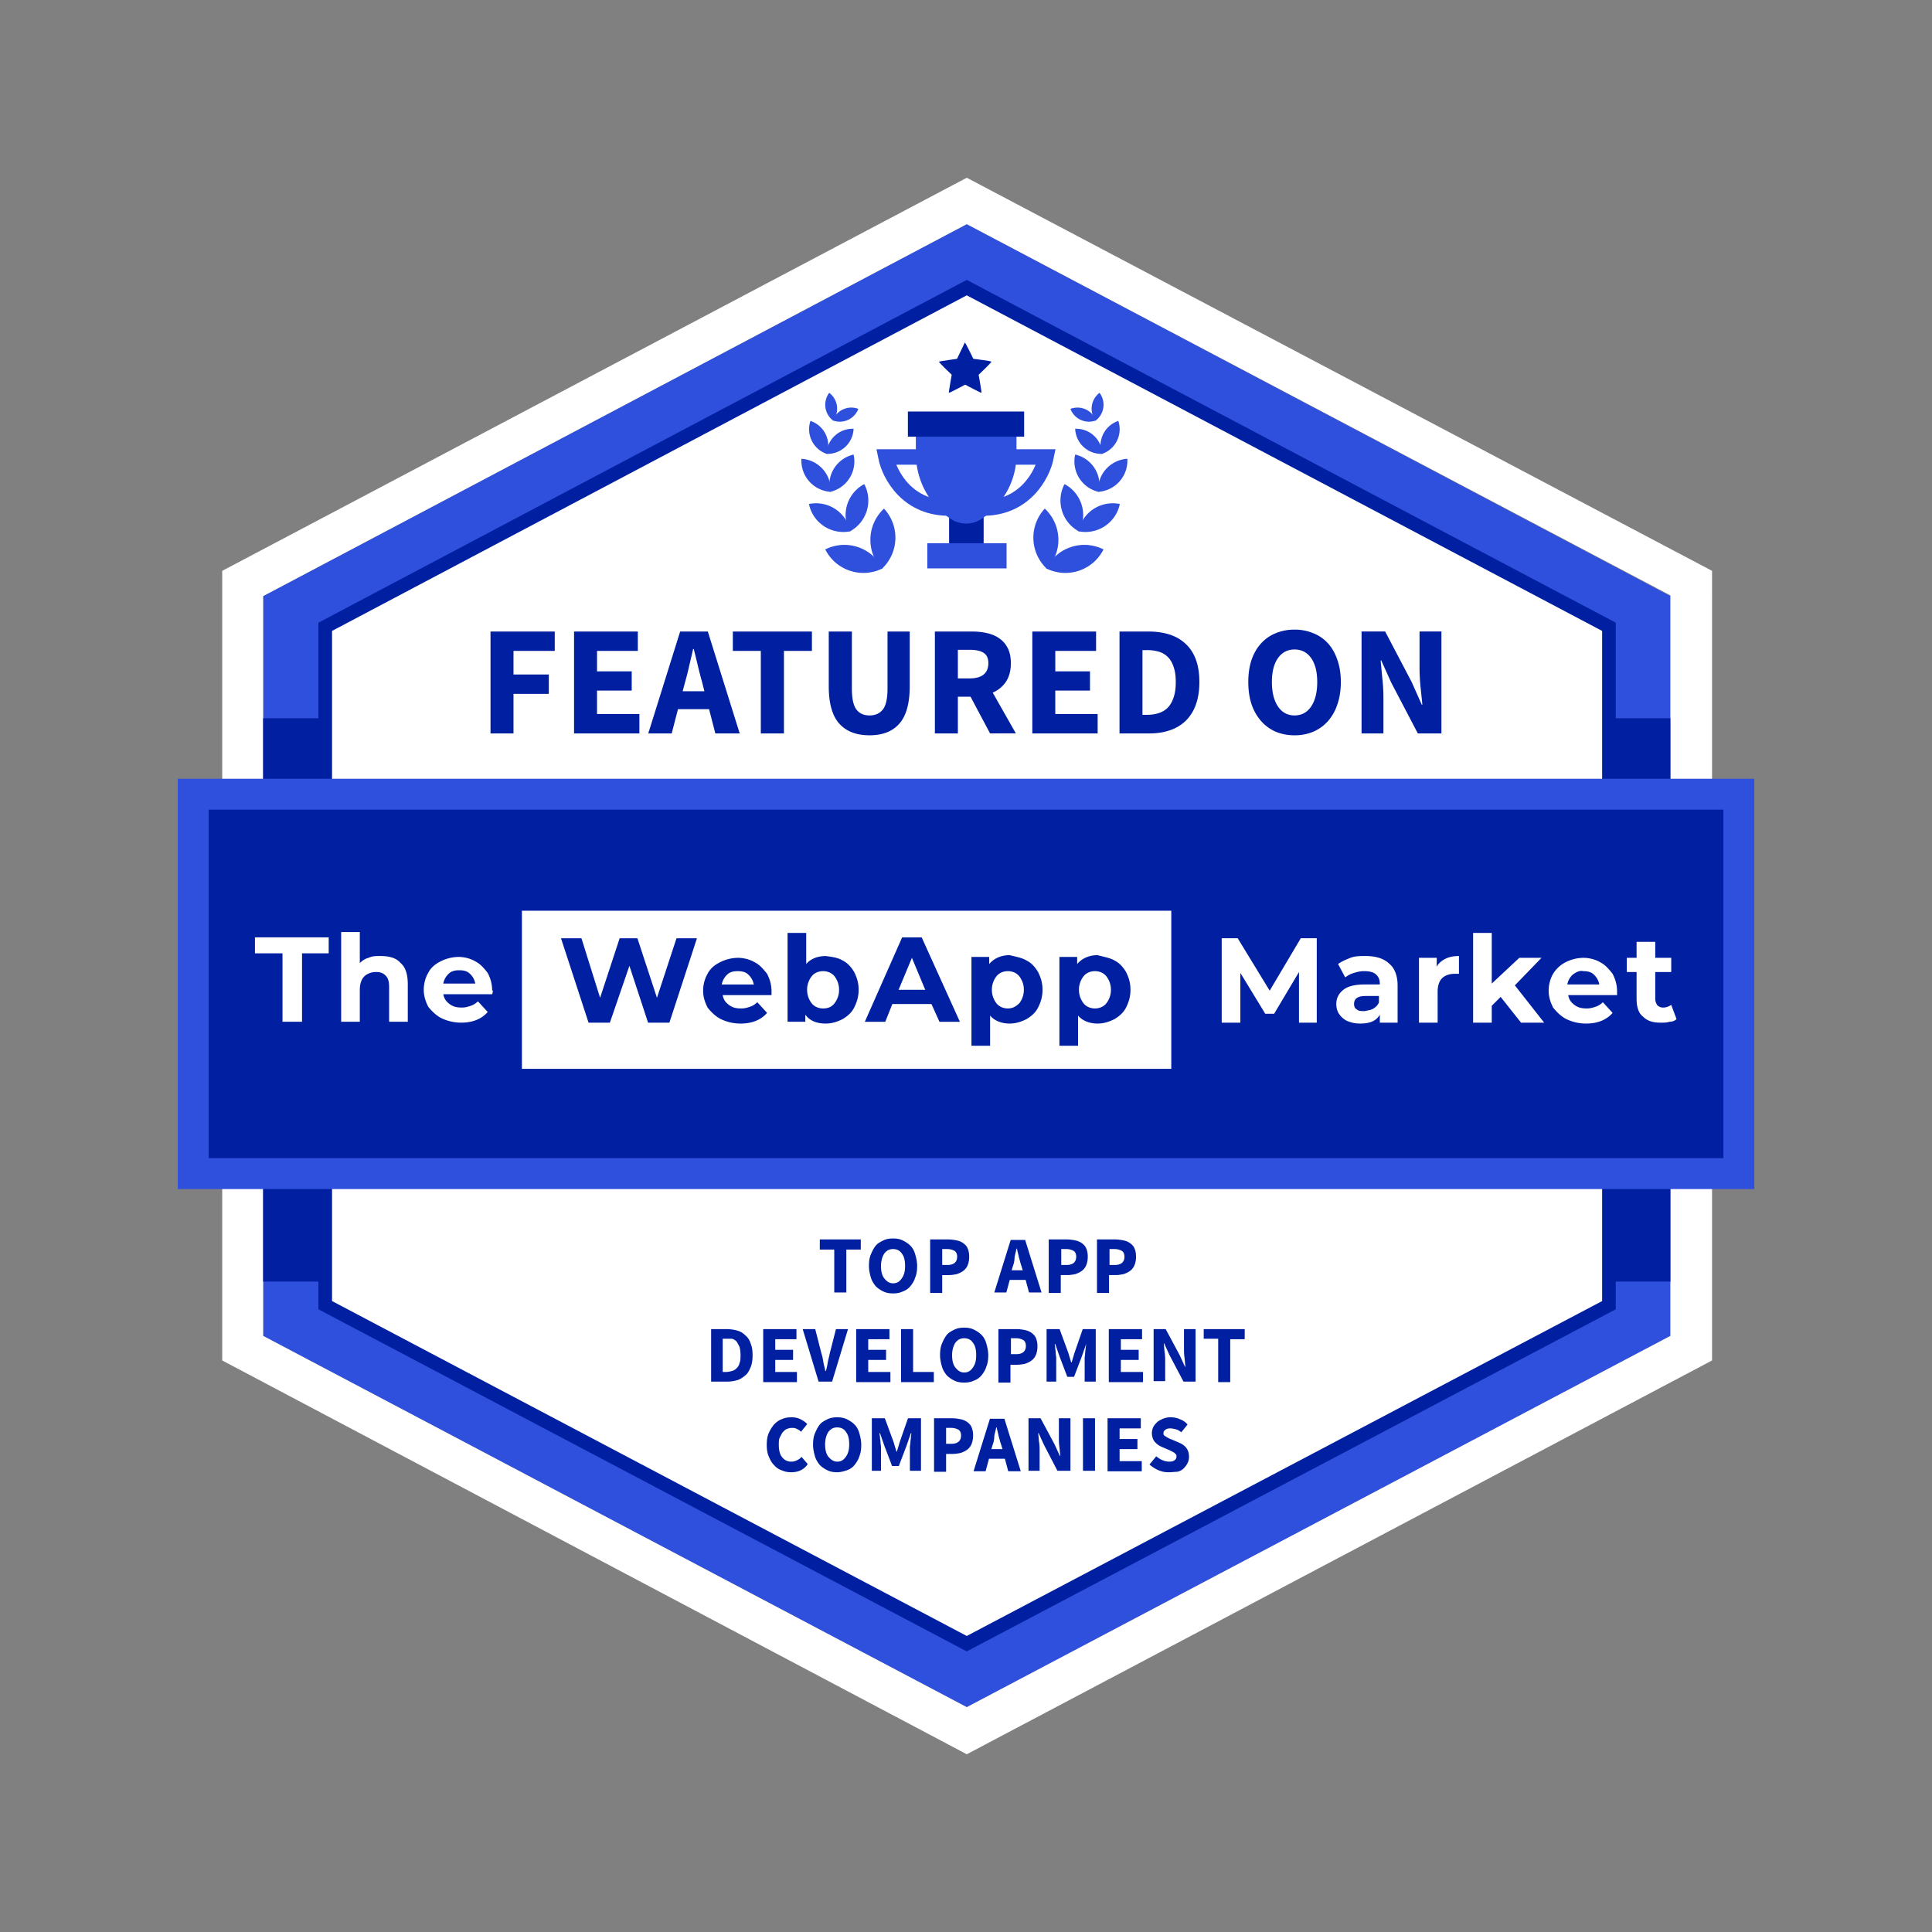
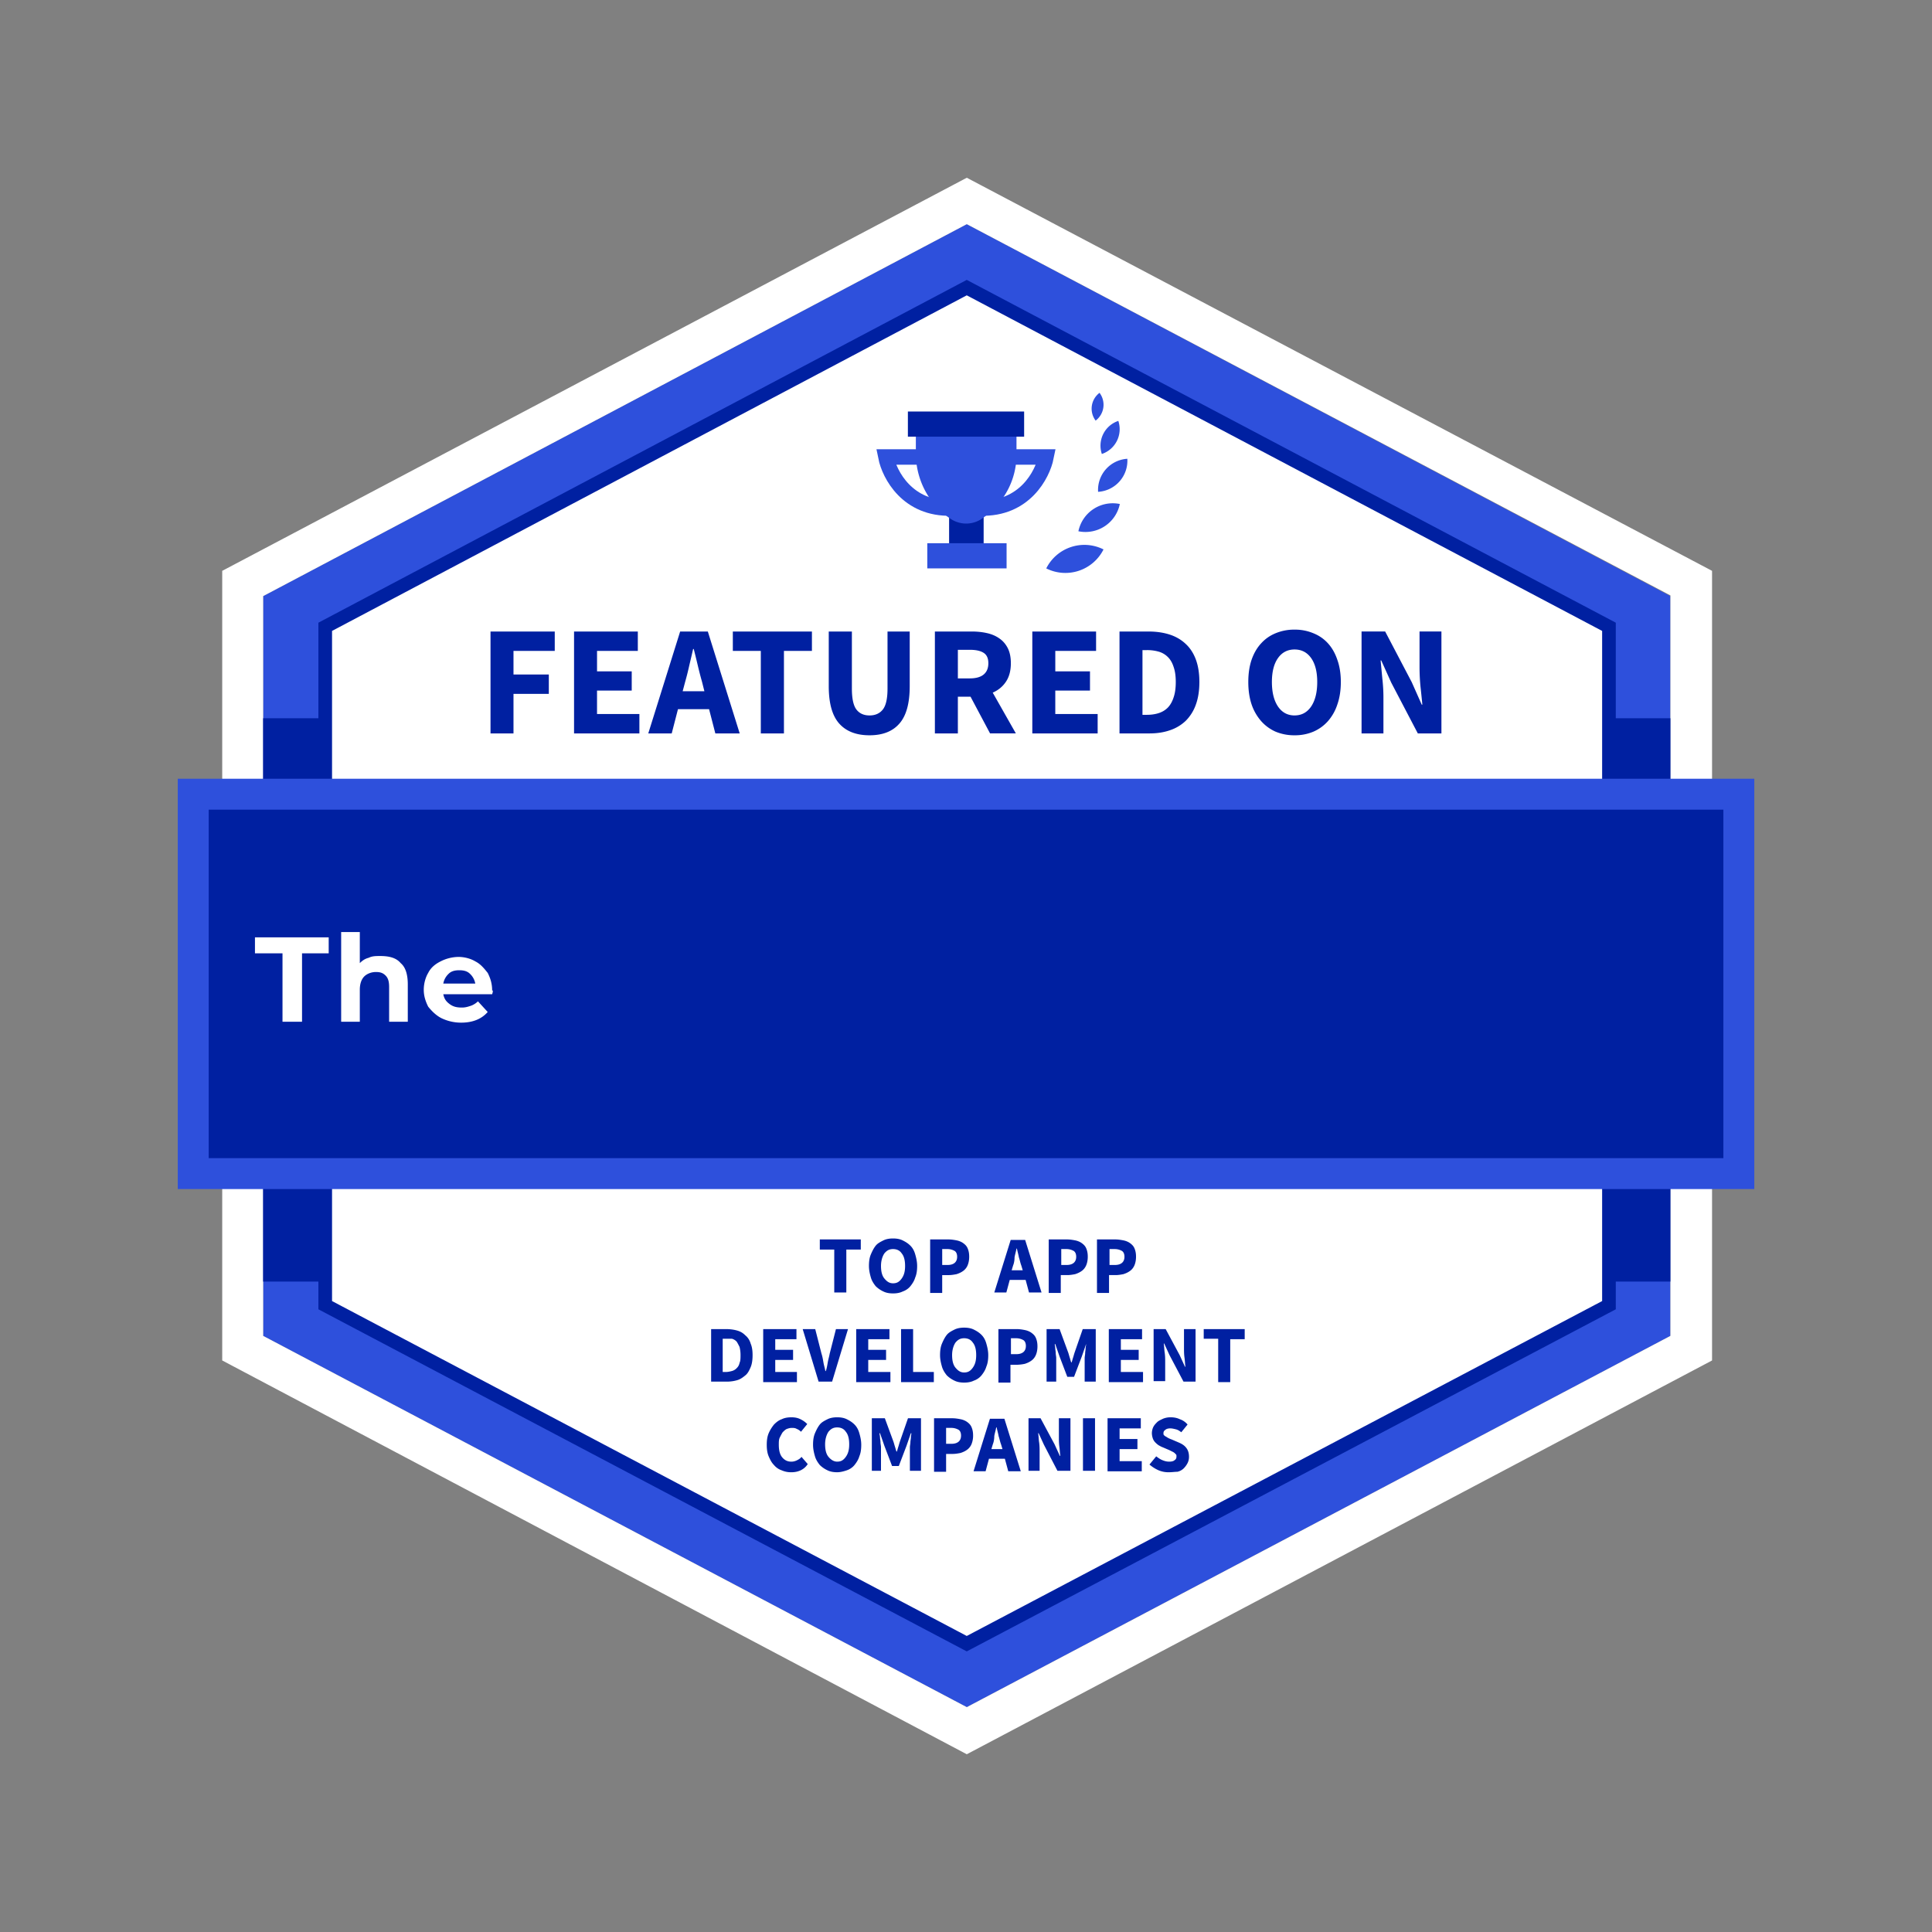
<svg xmlns="http://www.w3.org/2000/svg" fill="none" viewBox="0 0 180 180">
  <rect x="0" y="0" width="180" height="180" fill="#808080" stroke="none" />
  <path fill="#2E50DC" d="M24.516 55.537v68.926l65.555 34.59 65.556-34.59V55.537L90.071 20.884 24.516 55.537Z" />
  <path fill="#fff" d="m90.074 16.56-69.37 36.624v73.567l69.37 36.689 69.434-36.689V53.184L90.074 16.56Zm65.555 107.902-65.555 34.59-65.556-34.59V55.537l65.556-34.654 65.555 34.59v68.989Z" />
  <path fill="#fff" d="M30.3 58.398V121.6l59.77 31.538 59.833-31.538V58.398L90.07 26.796 30.3 58.398Z" />
  <path stroke="#0020A1" stroke-miterlimit="10" stroke-width="1.272" d="M30.3 58.398V121.6l59.77 31.538 59.833-31.538V58.398L90.07 26.796 30.3 58.398Z" />
  <path fill="#0020A1" d="M30.302 66.918h-5.786v52.483h5.786V66.918ZM155.625 66.918h-6.168v52.483h6.168V66.918Z" />
  <path fill="#0020A1" stroke="#2E50DC" stroke-width="2.88" d="M18.003 109.342V73.994h144v35.348h-144Z" />
-   <path fill="#fff" d="M121.025 95.279V90.56l-2.318 3.89h-.827l-2.318-3.807v4.635h-1.738v-7.863h1.49l2.98 4.883 2.896-4.883h1.49v7.863h-1.655ZM129.466 89.816c.496.414.745 1.159.745 1.986v3.477h-1.656v-.745c-.331.58-.91.827-1.82.827-.497 0-.828-.082-1.242-.248a1.958 1.958 0 0 1-.745-.662c-.165-.248-.248-.58-.248-.91 0-.58.248-.994.662-1.325.414-.33 1.076-.496 1.986-.496h1.407c0-.414-.082-.662-.331-.91-.248-.249-.662-.332-1.158-.332-.331 0-.662.083-.911.166-.331.083-.579.248-.827.414l-.662-1.242c.331-.248.744-.414 1.158-.58.414-.165.911-.165 1.407-.165.993 0 1.738.249 2.235.745Zm-1.49 4.138c.248-.165.414-.33.497-.579v-.58h-1.242c-.745 0-1.076.249-1.076.746 0 .248.083.413.249.496.165.166.413.166.744.166.332-.083.58-.083.828-.249ZM134.686 89.32c.331-.166.745-.249 1.242-.249v1.656h-.414c-.497 0-.911.165-1.159.413-.248.249-.414.662-.414 1.242v2.897h-1.738v-6.042h1.655v.828c.166-.332.497-.58.828-.745ZM139.812 92.879l-.828.828v1.572h-1.738v-8.36h1.738v4.719l2.566-2.4h2.069l-2.483 2.565 2.731 3.476h-2.152l-1.903-2.4ZM150.658 92.714h-4.552c.083.414.248.662.579.91.331.249.662.331 1.159.331.331 0 .579-.082.828-.165.248-.083.496-.248.662-.414l.91.993c-.579.662-1.407.993-2.483.993a4.216 4.216 0 0 1-1.821-.413c-.496-.249-.91-.662-1.241-1.076-.248-.497-.414-.994-.414-1.573 0-.58.166-1.159.414-1.572a2.919 2.919 0 0 1 1.159-1.076 3.765 3.765 0 0 1 1.655-.414c.579 0 1.159.165 1.573.414.496.248.827.662 1.158 1.076.249.496.414.993.414 1.655v.33Zm-4.138-1.904a1.639 1.639 0 0 0-.497.91h2.98a1.639 1.639 0 0 0-.497-.91c-.248-.248-.579-.33-.993-.33-.331-.084-.662.082-.993.33ZM156.201 94.948c-.165.166-.414.248-.662.248-.248.083-.496.083-.828.083-.744 0-1.241-.165-1.655-.58-.414-.33-.579-.91-.579-1.654v-2.483h-.911v-1.325h.911v-1.49h1.738v1.49h1.49v1.325h-1.49v2.483c0 .248.083.413.165.579a.752.752 0 0 0 .58.248c.248 0 .496-.083.745-.248l.496 1.324ZM109.126 84.85H48.625v14.733h60.501V84.85Z" />
-   <path fill="#0020A1" d="m64.933 87.416-2.566 7.863H60.38l-1.739-5.297-1.82 5.297h-1.987l-2.566-7.862h1.904l1.738 5.545 1.821-5.546h1.655l1.821 5.546 1.821-5.546h1.904ZM71.88 92.714H67.33c.082.414.248.662.579.91.331.25.662.332 1.159.332.33 0 .58-.083.827-.166.249-.082.497-.248.662-.414l.91.994c-.578.662-1.406.993-2.482.993a4.213 4.213 0 0 1-1.82-.414c-.498-.248-.911-.662-1.242-1.076-.249-.497-.414-.993-.414-1.572 0-.58.165-1.16.414-1.573.248-.496.662-.828 1.158-1.076a3.768 3.768 0 0 1 1.656-.414c.579 0 1.158.166 1.572.414.497.248.828.662 1.159 1.076.248.497.414.993.414 1.655v.331Zm-4.137-1.903a1.635 1.635 0 0 0-.497.91h2.98a1.635 1.635 0 0 0-.497-.91c-.248-.249-.58-.331-.993-.331-.414 0-.745.082-.993.33ZM78.506 89.486c.497.248.828.662 1.076 1.076.249.496.414.993.414 1.655s-.165 1.159-.414 1.655c-.248.497-.662.828-1.076 1.076-.496.248-.993.414-1.572.414-.828 0-1.49-.248-1.904-.828v.662h-1.655V86.92h1.738v2.897c.414-.497 1.076-.745 1.82-.745.663.083 1.16.165 1.573.414Zm-.745 3.972c.249-.33.414-.745.414-1.241 0-.497-.165-.91-.413-1.242-.249-.33-.663-.496-1.076-.496-.414 0-.828.165-1.076.496a2.033 2.033 0 0 0-.414 1.242c0 .496.165.91.414 1.241.248.331.662.497 1.076.497.496 0 .827-.166 1.075-.497ZM86.782 93.54H83.14l-.662 1.656h-1.904l3.476-7.862h1.821l3.56 7.862h-1.904l-.745-1.655Zm-.58-1.323-1.241-2.98-1.242 2.98h2.483ZM95.64 89.486c.496.248.827.662 1.075 1.076.248.496.414.993.414 1.655s-.166 1.159-.414 1.655c-.248.497-.662.828-1.076 1.076-.496.249-.993.414-1.572.414-.745 0-1.407-.248-1.821-.745v2.814h-1.738v-8.276h1.655v.662c.414-.497 1.076-.828 1.904-.828.662.166 1.158.249 1.572.497Zm-.663 3.973c.248-.332.414-.745.414-1.242 0-.496-.166-.91-.414-1.241-.248-.331-.662-.497-1.076-.497-.414 0-.828.166-1.076.497a2.033 2.033 0 0 0-.414 1.241c0 .497.166.91.414 1.242.248.33.662.496 1.076.496.414 0 .745-.165 1.076-.496ZM103.835 89.485c.496.249.827.662 1.076 1.076.248.497.413.993.413 1.656 0 .662-.165 1.158-.413 1.655-.249.496-.663.828-1.076 1.076-.497.248-.994.414-1.573.414-.745 0-1.407-.249-1.821-.745v2.814h-1.738v-8.277h1.655v.662c.414-.496 1.076-.827 1.904-.827.579.165 1.159.248 1.573.496Zm-.745 3.973c.248-.331.413-.745.413-1.241 0-.497-.165-.91-.413-1.242-.249-.33-.662-.496-1.076-.496-.414 0-.828.165-1.076.496a2.029 2.029 0 0 0-.414 1.242c0 .496.165.91.414 1.241.248.331.662.497 1.076.497.414 0 .827-.166 1.076-.497Z" />
  <path fill="#fff" d="M26.237 88.821h-2.483v-1.49h6.87v1.49H28.14v6.373H26.32v-6.373h-.083ZM37.33 89.732c.497.414.663 1.158.663 1.986v3.476h-1.739v-3.228c0-.496-.082-.827-.33-1.076-.249-.248-.497-.33-.911-.33-.414 0-.828.165-1.076.413-.248.249-.414.662-.414 1.242v2.98h-1.738v-8.36h1.738v2.897c.248-.249.497-.414.828-.497.33-.165.662-.165 1.076-.165.828 0 1.49.165 1.903.662ZM45.853 92.63h-4.552c.083.414.249.662.58.91.33.249.662.331 1.158.331.331 0 .58-.082.828-.165s.497-.248.662-.414l.91.993c-.579.662-1.407.993-2.482.993a4.213 4.213 0 0 1-1.821-.413c-.497-.249-.91-.662-1.242-1.076-.248-.497-.413-.993-.413-1.573s.165-1.159.413-1.572c.249-.497.662-.828 1.159-1.076a3.768 3.768 0 0 1 1.655-.414c.58 0 1.159.165 1.573.414.496.248.828.662 1.159 1.076.248.496.413.993.413 1.655.083-.083.083.083 0 .33Zm-4.055-1.904a1.635 1.635 0 0 0-.497.91h2.98a1.635 1.635 0 0 0-.497-.91c-.248-.248-.58-.33-.993-.33-.414 0-.745.082-.993.33Z" />
  <path fill="#0020A1" d="M77.726 120.415v-3.997H76.38v-.943h3.817v.943H78.85v3.997h-1.123ZM83.203 120.505c-.315 0-.63-.045-.899-.18a2.561 2.561 0 0 1-.718-.494c-.18-.224-.36-.494-.45-.808-.09-.315-.179-.674-.179-1.078s.045-.763.18-1.078c.134-.314.27-.584.449-.808.18-.225.449-.359.718-.494.27-.135.584-.18.898-.18.315 0 .63.045.899.18.27.135.494.269.718.494.225.224.36.494.45.808.09.315.179.674.179 1.078s-.045.763-.18 1.078c-.09.314-.27.584-.449.808-.18.225-.449.404-.718.494-.27.135-.584.18-.898.18Zm0-.943c.359 0 .583-.135.808-.449.224-.315.314-.674.314-1.168 0-.494-.09-.898-.314-1.168-.18-.269-.45-.404-.808-.404-.36 0-.584.135-.809.404-.18.27-.314.674-.314 1.168 0 .494.09.898.314 1.168.225.269.45.449.808.449ZM86.66 120.415v-4.94h1.707c.27 0 .539.045.763.089.225.045.45.135.629.27.18.135.314.269.404.494.09.224.135.449.135.763 0 .27-.045.539-.135.764a1.23 1.23 0 0 1-.404.539c-.18.134-.36.224-.629.314-.224.045-.494.09-.718.09h-.63v1.661H86.66v-.044Zm1.078-2.56h.539c.584 0 .898-.27.898-.764 0-.269-.09-.449-.224-.539a1.348 1.348 0 0 0-.674-.179h-.494v1.482h-.045ZM92.637 120.416l1.527-4.895h1.347l1.527 4.895H95.87l-.314-1.168h-1.482l-.315 1.168h-1.122Zm1.751-2.515-.135.449h1.033l-.134-.449c-.09-.224-.135-.494-.225-.763-.045-.27-.135-.539-.18-.809h-.044c-.045.27-.135.539-.18.809 0 .269-.045.539-.135.763ZM97.707 120.415v-4.94h1.707c.269 0 .538.045.763.089.225.045.449.135.629.27.179.135.314.269.404.494.09.224.135.449.135.763 0 .27-.045.539-.135.764-.09.224-.225.404-.404.539-.18.134-.36.224-.629.314-.225.045-.494.09-.719.09h-.628v1.661h-1.123v-.044Zm1.123-2.56h.539c.584 0 .898-.27.898-.764 0-.269-.09-.449-.225-.539a1.346 1.346 0 0 0-.673-.179h-.494v1.482h-.045ZM102.203 120.415v-4.94h1.707c.269 0 .539.045.763.089.225.045.449.135.629.27.179.135.314.269.404.494.09.224.135.449.135.763 0 .27-.045.539-.135.764-.09.224-.225.404-.404.539-.18.134-.359.224-.629.314-.224.045-.494.09-.718.09h-.629v1.661h-1.123v-.044Zm1.123-2.56h.539c.584 0 .898-.27.898-.764 0-.269-.09-.449-.225-.539a1.344 1.344 0 0 0-.673-.179h-.494v1.482h-.045ZM66.254 128.724v-4.895h1.392c.36 0 .719.045 1.033.135.314.09.539.224.763.449.225.18.405.449.494.763.135.315.18.674.18 1.078s-.045.809-.18 1.123c-.134.314-.269.584-.494.763-.224.18-.449.36-.763.449-.314.09-.629.135-.988.135h-1.437Zm1.123-.898h.224c.225 0 .404-.045.584-.09a.938.938 0 0 0 .45-.269.89.89 0 0 0 .268-.494c.09-.18.09-.449.09-.764a3.12 3.12 0 0 0-.09-.718c-.09-.18-.18-.36-.269-.494a.932.932 0 0 0-.449-.27h-.853v3.099h.045ZM71.106 128.724v-4.895h3.098v.943h-1.976v.988h1.662v.943h-1.662v1.123h2.021v.943h-3.143v-.045ZM76.267 128.724l-1.482-4.895h1.168l.584 2.29c.09.27.134.539.18.809.044.269.134.539.179.808h.045c.09-.269.135-.539.18-.808.044-.27.134-.539.179-.809l.584-2.29h1.123l-1.482 4.895h-1.258ZM79.77 128.724v-4.895h3.098v.943h-1.976v.988h1.662v.943h-1.662v1.123h2.066v.943h-3.189v-.045ZM83.95 128.724v-4.895h1.122v3.997h1.931v.943h-3.054v-.045ZM89.828 128.813c-.315 0-.63-.045-.899-.18a2.54 2.54 0 0 1-.718-.494c-.18-.224-.36-.494-.45-.808-.09-.314-.179-.674-.179-1.078s.045-.763.18-1.078c.134-.314.27-.583.449-.808.18-.225.449-.359.718-.494.27-.135.584-.18.898-.18.315 0 .63.045.899.18.27.135.494.269.718.494.225.225.36.494.45.808.09.315.179.674.179 1.078s-.045.764-.18 1.078c-.09.314-.27.584-.449.808-.18.225-.449.404-.718.494-.27.135-.584.18-.898.18Zm0-.943c.359 0 .583-.135.808-.449.224-.315.314-.674.314-1.168 0-.494-.09-.898-.314-1.167-.18-.27-.45-.405-.808-.405-.36 0-.584.135-.809.405-.18.269-.314.673-.314 1.167s.09.898.314 1.168c.225.269.45.449.808.449ZM93.02 128.724v-4.895h1.706c.27 0 .539.045.764.09.224.045.449.135.628.269.18.135.315.27.404.494.09.225.135.449.135.764 0 .269-.045.539-.135.763-.09.225-.224.404-.404.539-.18.135-.359.225-.628.315a4.01 4.01 0 0 1-.719.089h-.629v1.662H93.02v-.09Zm1.122-2.56h.54c.583 0 .897-.269.897-.763 0-.27-.09-.449-.224-.539a1.337 1.337 0 0 0-.674-.18h-.494v1.482h-.045ZM97.508 128.724v-4.895h1.212l.809 2.201c.045.134.09.314.134.449.045.134.09.314.135.449h.045c.045-.135.09-.315.135-.449.045-.135.09-.315.135-.449l.763-2.201h1.213v4.895h-1.033v-2.2c0-.135.045-.315.045-.449 0-.135.044-.315.044-.45 0-.134.045-.269.045-.404l-.404 1.168-.718 1.886h-.63l-.718-1.886-.404-1.168h-.045c0 .135.045.27.045.404 0 .135.045.27.045.45 0 .134.045.314.045.449v2.2h-.898ZM103.305 128.724v-4.895h3.098v.943h-1.976v.988h1.662v.943h-1.662v1.123h2.066v.943h-3.188v-.045ZM107.48 128.724v-4.895h1.123l1.303 2.425.494 1.078h.044c-.044-.269-.044-.539-.089-.853-.045-.315-.045-.629-.045-.898v-1.752h1.078v4.895h-1.123l-1.303-2.47-.494-1.078h-.044c.044.27.044.584.089.854.045.314.045.628.045.898v1.751h-1.078v.045ZM113.496 128.724v-3.997h-1.348v-.898h3.818v.943h-1.348v3.997h-1.122v-.045ZM73.728 137.167c-.314 0-.584-.045-.898-.18a1.586 1.586 0 0 1-.719-.494c-.224-.224-.36-.494-.494-.808-.135-.314-.18-.674-.18-1.078s.045-.763.18-1.078c.135-.314.314-.583.494-.808.225-.225.45-.404.719-.494.27-.135.584-.18.898-.18.314 0 .584.045.853.18.27.135.45.269.629.449l-.584.719a1.06 1.06 0 0 0-.404-.27c-.135-.09-.314-.09-.45-.09-.179 0-.314.045-.448.09-.135.045-.27.18-.404.315-.09.134-.18.314-.27.494-.09.179-.09.404-.09.673 0 .494.09.898.315 1.168.224.269.494.404.853.404.18 0 .36-.045.539-.135.18-.09.314-.179.404-.314l.584.674c-.315.494-.853.763-1.527.763ZM77.995 137.166c-.314 0-.628-.045-.898-.18a2.542 2.542 0 0 1-.718-.494c-.18-.224-.36-.494-.45-.808-.09-.314-.179-.674-.179-1.078s.045-.763.18-1.078c.134-.314.27-.583.449-.808.18-.225.449-.359.718-.494.27-.135.584-.18.898-.18.315 0 .63.045.899.18.27.135.494.269.718.494.225.225.36.494.45.808.09.315.179.674.179 1.078s-.045.764-.18 1.078c-.09.314-.27.584-.449.808-.18.225-.449.405-.718.494-.27.09-.584.18-.899.18Zm0-.988c.36 0 .584-.135.809-.449.224-.314.314-.674.314-1.168 0-.494-.09-.898-.314-1.167-.18-.27-.45-.405-.809-.405-.359 0-.583.135-.808.405-.18.269-.314.673-.314 1.167s.09.898.314 1.168c.225.269.494.449.808.449ZM81.227 137.076v-4.94h1.212l.809 2.2c.044.135.09.315.134.449.045.135.09.315.135.449h.045c.045-.134.09-.314.135-.449.044-.134.09-.314.134-.449l.764-2.2h1.212v4.895h-1.033v-2.201c0-.134.045-.314.045-.449s.045-.314.045-.449.045-.269.045-.404h-.045l-.404 1.168-.718 1.886h-.63l-.718-1.886-.404-1.168h-.045c0 .135.045.269.045.404s.045.27.045.449c0 .135.045.315.045.449v2.201h-.853v.045ZM87.023 137.076v-4.94h1.707c.27 0 .539.045.763.09.225.044.45.134.63.269.179.135.313.269.403.494.09.225.135.449.135.763a2.1 2.1 0 0 1-.135.764 1.23 1.23 0 0 1-.404.539c-.18.135-.36.224-.629.314-.224.045-.494.09-.718.09h-.629v1.662h-1.123v-.045Zm1.078-2.56h.54c.583 0 .897-.27.897-.764 0-.269-.09-.449-.224-.538a1.337 1.337 0 0 0-.674-.18h-.494v1.482h-.045ZM90.703 137.075l1.527-4.895h1.347l1.527 4.895h-1.167l-.315-1.167H92.14l-.314 1.167h-1.123Zm1.796-2.515-.134.449h1.033l-.135-.449c-.09-.224-.135-.494-.225-.763-.044-.27-.134-.539-.18-.808h-.044c-.045.269-.135.538-.18.808 0 .269-.045.539-.135.763ZM95.824 137.076v-4.94h1.123l1.302 2.425.494 1.078h.045c-.045-.27-.045-.539-.09-.854-.044-.314-.044-.628-.044-.898v-1.751h1.077v4.895H98.52l-1.258-2.425-.494-1.078h-.045c.045.269.045.584.09.853.045.315.045.629.045.898v1.752h-1.033v.045ZM100.898 137.076v-4.94h1.123v4.895h-1.123v.045ZM103.188 137.076v-4.94h3.098v.943h-1.976v.988h1.662v.943h-1.662v1.123h2.066v.943h-3.188ZM108.89 137.166a2.34 2.34 0 0 1-.943-.18 3.38 3.38 0 0 1-.853-.539l.628-.763c.18.135.36.269.584.359.225.09.404.135.629.135.225 0 .404-.045.494-.135.135-.09.18-.179.18-.359 0-.09 0-.135-.045-.18l-.135-.134a.984.984 0 0 0-.225-.135l-.269-.135-.629-.269c-.134-.045-.269-.135-.359-.18a1.951 1.951 0 0 1-.314-.269.98.98 0 0 1-.225-.36 1.605 1.605 0 0 1-.09-.494c0-.179.045-.404.135-.583.09-.18.225-.315.359-.45.135-.134.36-.224.539-.314a1.86 1.86 0 0 1 .719-.135c.269 0 .584.045.853.18a1.6 1.6 0 0 1 .719.494l-.584.719c-.18-.135-.315-.225-.494-.27-.18-.045-.36-.09-.539-.09-.18 0-.359.045-.449.135-.135.09-.18.18-.18.314 0 .09 0 .135.045.18.045.045.09.09.18.135.089.045.134.09.224.134.09.045.18.09.315.135l.628.27c.315.134.539.269.719.494.179.224.269.494.269.853 0 .224-.045.404-.134.584-.09.179-.225.359-.36.494a1.227 1.227 0 0 1-.584.314c-.224 0-.494.045-.808.045ZM45.7 68.33v-9.494h5.985v1.806h-3.844v2.198h3.291v1.806h-3.291v3.685H45.7Zm7.783 0v-9.494h5.941v1.806h-3.8v1.907h3.232v1.791h-3.233v2.185h3.947v1.806h-6.087Zm10.352-4.805-.233.874h2.024l-.219-.874c-.136-.476-.267-.98-.393-1.515a91.782 91.782 0 0 0-.379-1.543h-.058c-.116.505-.238 1.024-.364 1.558a25.995 25.995 0 0 1-.378 1.5Zm-3.437 4.806 2.97-9.495h2.578l2.97 9.495h-2.27l-.583-2.258h-2.898l-.583 2.258h-2.184Zm10.485 0v-7.69h-2.607v-1.805h7.369v1.806h-2.607v7.689h-2.155Zm10.13.174c-1.233 0-2.174-.364-2.825-1.092-.65-.728-.975-1.888-.975-3.48v-5.097h2.155v5.315c0 .932.14 1.583.422 1.952.282.368.69.553 1.223.553.534 0 .947-.185 1.238-.553.292-.37.437-1.02.437-1.952v-5.315h2.068v5.097c0 1.592-.32 2.752-.961 3.48-.631.728-1.558 1.092-2.782 1.092Zm6.088-.174v-9.495h3.422c.505 0 .976.048 1.413.145.447.097.835.262 1.165.495.33.224.592.525.786.903.195.379.292.85.292 1.413 0 .699-.156 1.277-.466 1.733-.301.447-.71.781-1.224 1.005l2.156 3.8h-2.403l-1.82-3.422h-1.18v3.423h-2.14Zm2.14-5.127h1.108c.563 0 .99-.116 1.281-.349.301-.243.452-.597.452-1.063 0-.466-.15-.791-.452-.976-.291-.184-.718-.276-1.281-.276h-1.107v2.665Zm6.937 5.127v-9.495h5.941v1.806h-3.8v1.907h3.232v1.791h-3.233v2.185h3.947v1.806h-6.087Zm8.124 0v-9.495h2.679c.728 0 1.384.092 1.966.276.583.185 1.083.471 1.5.86.417.378.738.864.961 1.456.223.592.335 1.296.335 2.111 0 .816-.112 1.525-.335 2.127a4.011 4.011 0 0 1-.946 1.5 3.93 3.93 0 0 1-1.471.873c-.563.195-1.194.292-1.893.292h-2.796Zm2.14-1.733h.408c.408 0 .777-.054 1.107-.16.33-.107.611-.277.844-.51.233-.243.413-.558.539-.947.136-.388.204-.869.204-1.441 0-.564-.068-1.035-.204-1.413-.126-.388-.306-.694-.539-.918a1.95 1.95 0 0 0-.844-.495 3.917 3.917 0 0 0-1.107-.145h-.408v6.029Zm14.169 1.907a4.522 4.522 0 0 1-1.762-.335 3.907 3.907 0 0 1-1.354-.99 4.608 4.608 0 0 1-.889-1.558c-.203-.612-.305-1.306-.305-2.083 0-.776.102-1.465.305-2.067.214-.612.51-1.122.889-1.53.378-.417.83-.733 1.354-.946a4.522 4.522 0 0 1 1.762-.335 4.42 4.42 0 0 1 1.748.335c.534.213.99.529 1.369.947.378.417.669.931.873 1.543.214.602.321 1.287.321 2.053 0 .777-.107 1.471-.321 2.083a4.435 4.435 0 0 1-.873 1.558 3.88 3.88 0 0 1-1.369.99 4.42 4.42 0 0 1-1.748.335Zm0-1.85c.651 0 1.165-.276 1.544-.83.378-.562.568-1.324.568-2.286 0-.951-.19-1.694-.568-2.228-.379-.534-.893-.8-1.544-.8-.65 0-1.165.266-1.543.8-.379.534-.568 1.277-.568 2.228 0 .962.189 1.724.568 2.287.378.553.893.83 1.543.83Zm6.242 1.676v-9.495h2.199l2.475 4.718.932 2.097h.058c-.048-.505-.106-1.068-.174-1.69a18.82 18.82 0 0 1-.088-1.776v-3.35h2.039v9.496h-2.199l-2.476-4.733-.932-2.068h-.058l.16 1.69c.068.601.102 1.183.102 1.747v3.364h-2.038ZM91.644 47.334h-3.218v4.872h3.218v-4.872Z" />
  <path fill="#2E50DC" d="M94.704 39.205v3.183a7.012 7.012 0 0 1-1.3 4.05c-.526.773-1.237 1.422-2.011 1.947a2.602 2.602 0 0 1-2.754 0 7.105 7.105 0 0 1-2.011-1.947 7.421 7.421 0 0 1-1.3-4.08v-3.153h9.376Z" />
  <path fill="#0020A1" d="M95.416 38.34h-10.83v2.344h10.83V38.34Z" />
  <path fill="#2E50DC" d="M93.781 50.61h-7.387v2.345h7.387V50.61Z" />
  <path stroke="#2E50DC" stroke-width="1.44" d="M93.097 42.575h4.363c-.329 1.643-2.013 4.894-6.124 4.755M86.9 42.575h-4.364c.329 1.643 2.013 4.894 6.124 4.755" />
  <path fill="#2E50DC" d="M102.812 51.188a3.974 3.974 0 0 1-5.335 1.769 3.974 3.974 0 0 1 5.335-1.769ZM104.332 46.956a3.268 3.268 0 0 1-3.86 2.54 3.267 3.267 0 0 1 3.86-2.54ZM105.031 42.744a2.906 2.906 0 0 1-2.724 3.079 2.907 2.907 0 0 1 2.724-3.079ZM104.191 39.214a2.435 2.435 0 0 1-1.535 3.082 2.435 2.435 0 0 1 1.535-3.082ZM102.441 36.599a1.846 1.846 0 0 1-.364 2.588 1.848 1.848 0 0 1 .364-2.588Z" />
-   <path fill="#2E50DC" d="M97.34 47.386a3.975 3.975 0 0 0 .204 5.617 3.975 3.975 0 0 0-.204-5.617ZM99.18 45.102a3.268 3.268 0 0 0 1.357 4.417 3.268 3.268 0 0 0-1.357-4.417ZM100.172 42.35a2.907 2.907 0 0 0 2.193 3.477 2.907 2.907 0 0 0-2.193-3.477ZM100.172 39.949a2.435 2.435 0 0 0 2.529 2.337 2.435 2.435 0 0 0-2.529-2.337ZM99.73 38.094a1.848 1.848 0 0 0 2.383 1.074 1.848 1.848 0 0 0-2.382-1.074ZM76.887 51.188a3.975 3.975 0 0 0 5.335 1.769 3.975 3.975 0 0 0-5.335-1.769ZM75.367 46.956a3.268 3.268 0 0 0 3.86 2.54 3.268 3.268 0 0 0-3.86-2.54ZM74.668 42.744a2.907 2.907 0 0 0 2.724 3.079 2.907 2.907 0 0 0-2.724-3.079ZM75.508 39.214a2.435 2.435 0 0 0 1.535 3.082 2.435 2.435 0 0 0-1.535-3.082ZM77.258 36.599a1.848 1.848 0 0 0 .364 2.588 1.848 1.848 0 0 0-.364-2.588Z" />
-   <path fill="#2E50DC" d="M82.36 47.386a3.975 3.975 0 0 1-.205 5.617 3.975 3.975 0 0 1 .204-5.617ZM80.52 45.102a3.268 3.268 0 0 1-1.358 4.417 3.268 3.268 0 0 1 1.357-4.417ZM79.527 42.35a2.907 2.907 0 0 1-2.192 3.477 2.907 2.907 0 0 1 2.192-3.477ZM79.527 39.949A2.435 2.435 0 0 1 77 42.286a2.435 2.435 0 0 1 2.528-2.337ZM79.969 38.094a1.848 1.848 0 0 1-2.383 1.074 1.848 1.848 0 0 1 2.383-1.074Z" />
-   <path fill="#0020A1" d="M89.164 33.43s-1.65.23-1.683.264c-.033.066 1.188 1.221 1.188 1.221s-.297 1.65-.264 1.683c.033.033 1.519-.759 1.519-.759s1.485.792 1.518.76c.033-.034-.264-1.684-.264-1.684s1.22-1.155 1.188-1.221c-.033-.066-1.683-.264-1.683-.264s-.727-1.518-.793-1.518l-.726 1.518Z" />
</svg>